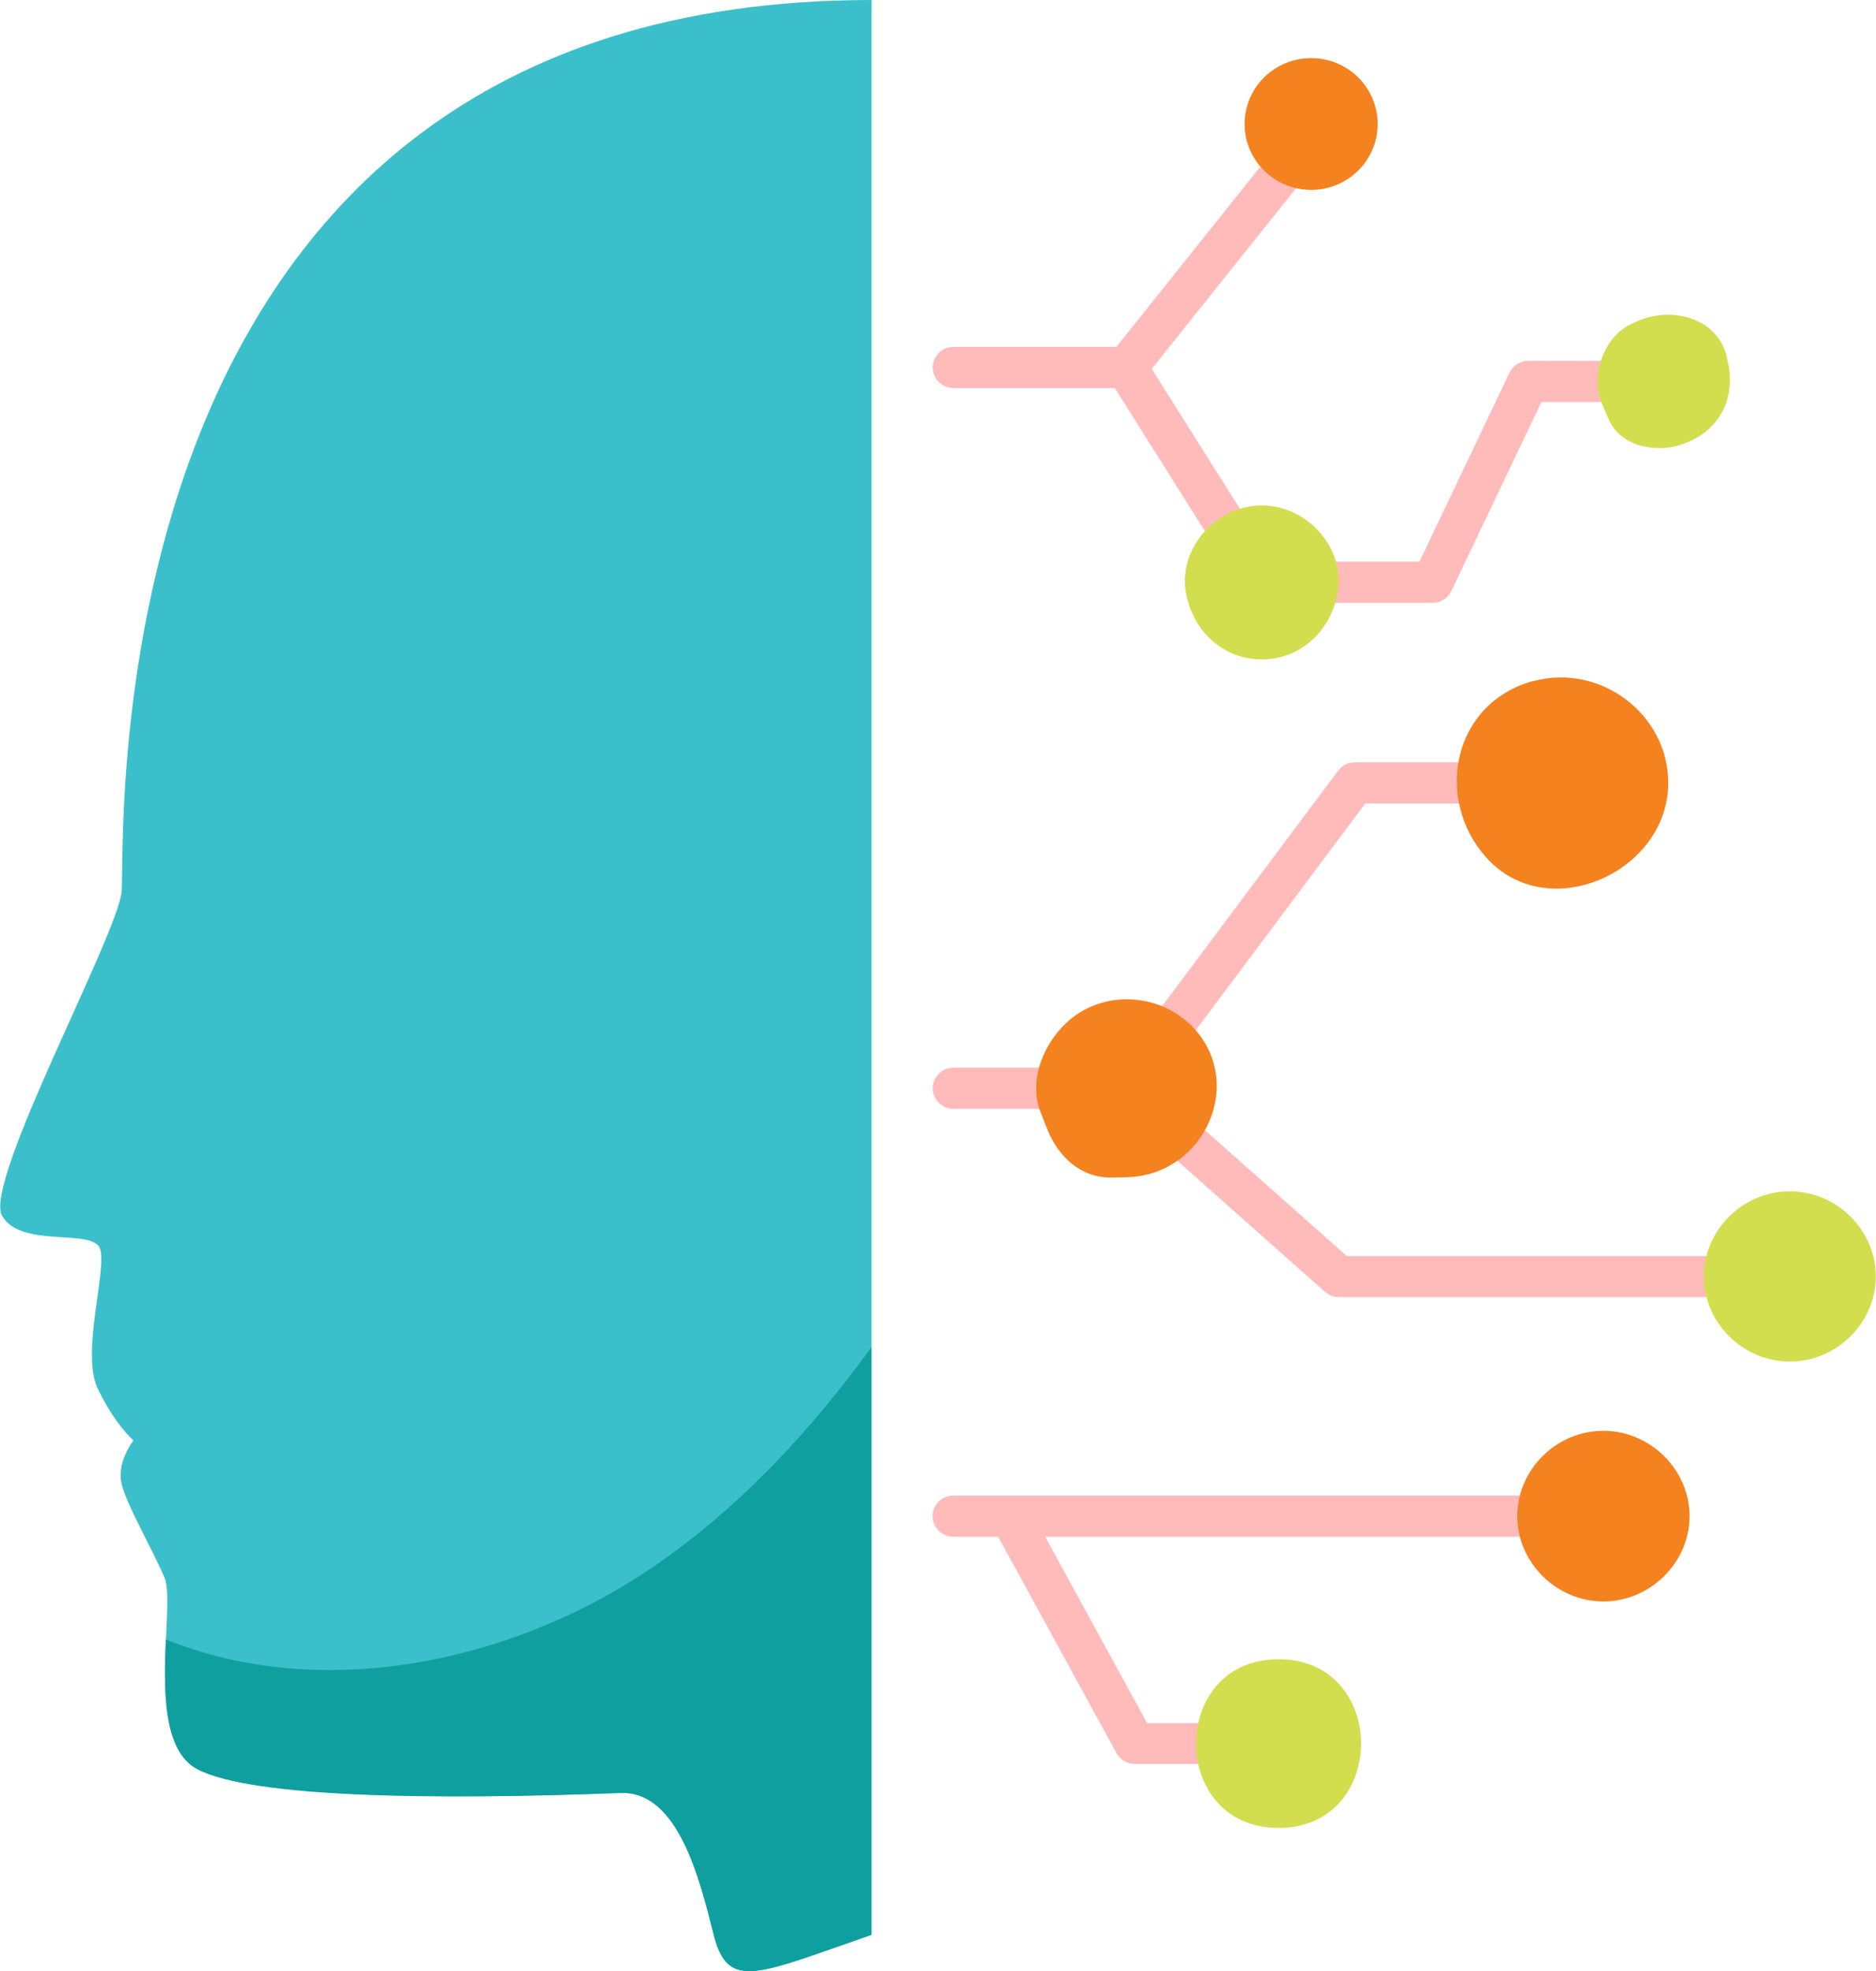
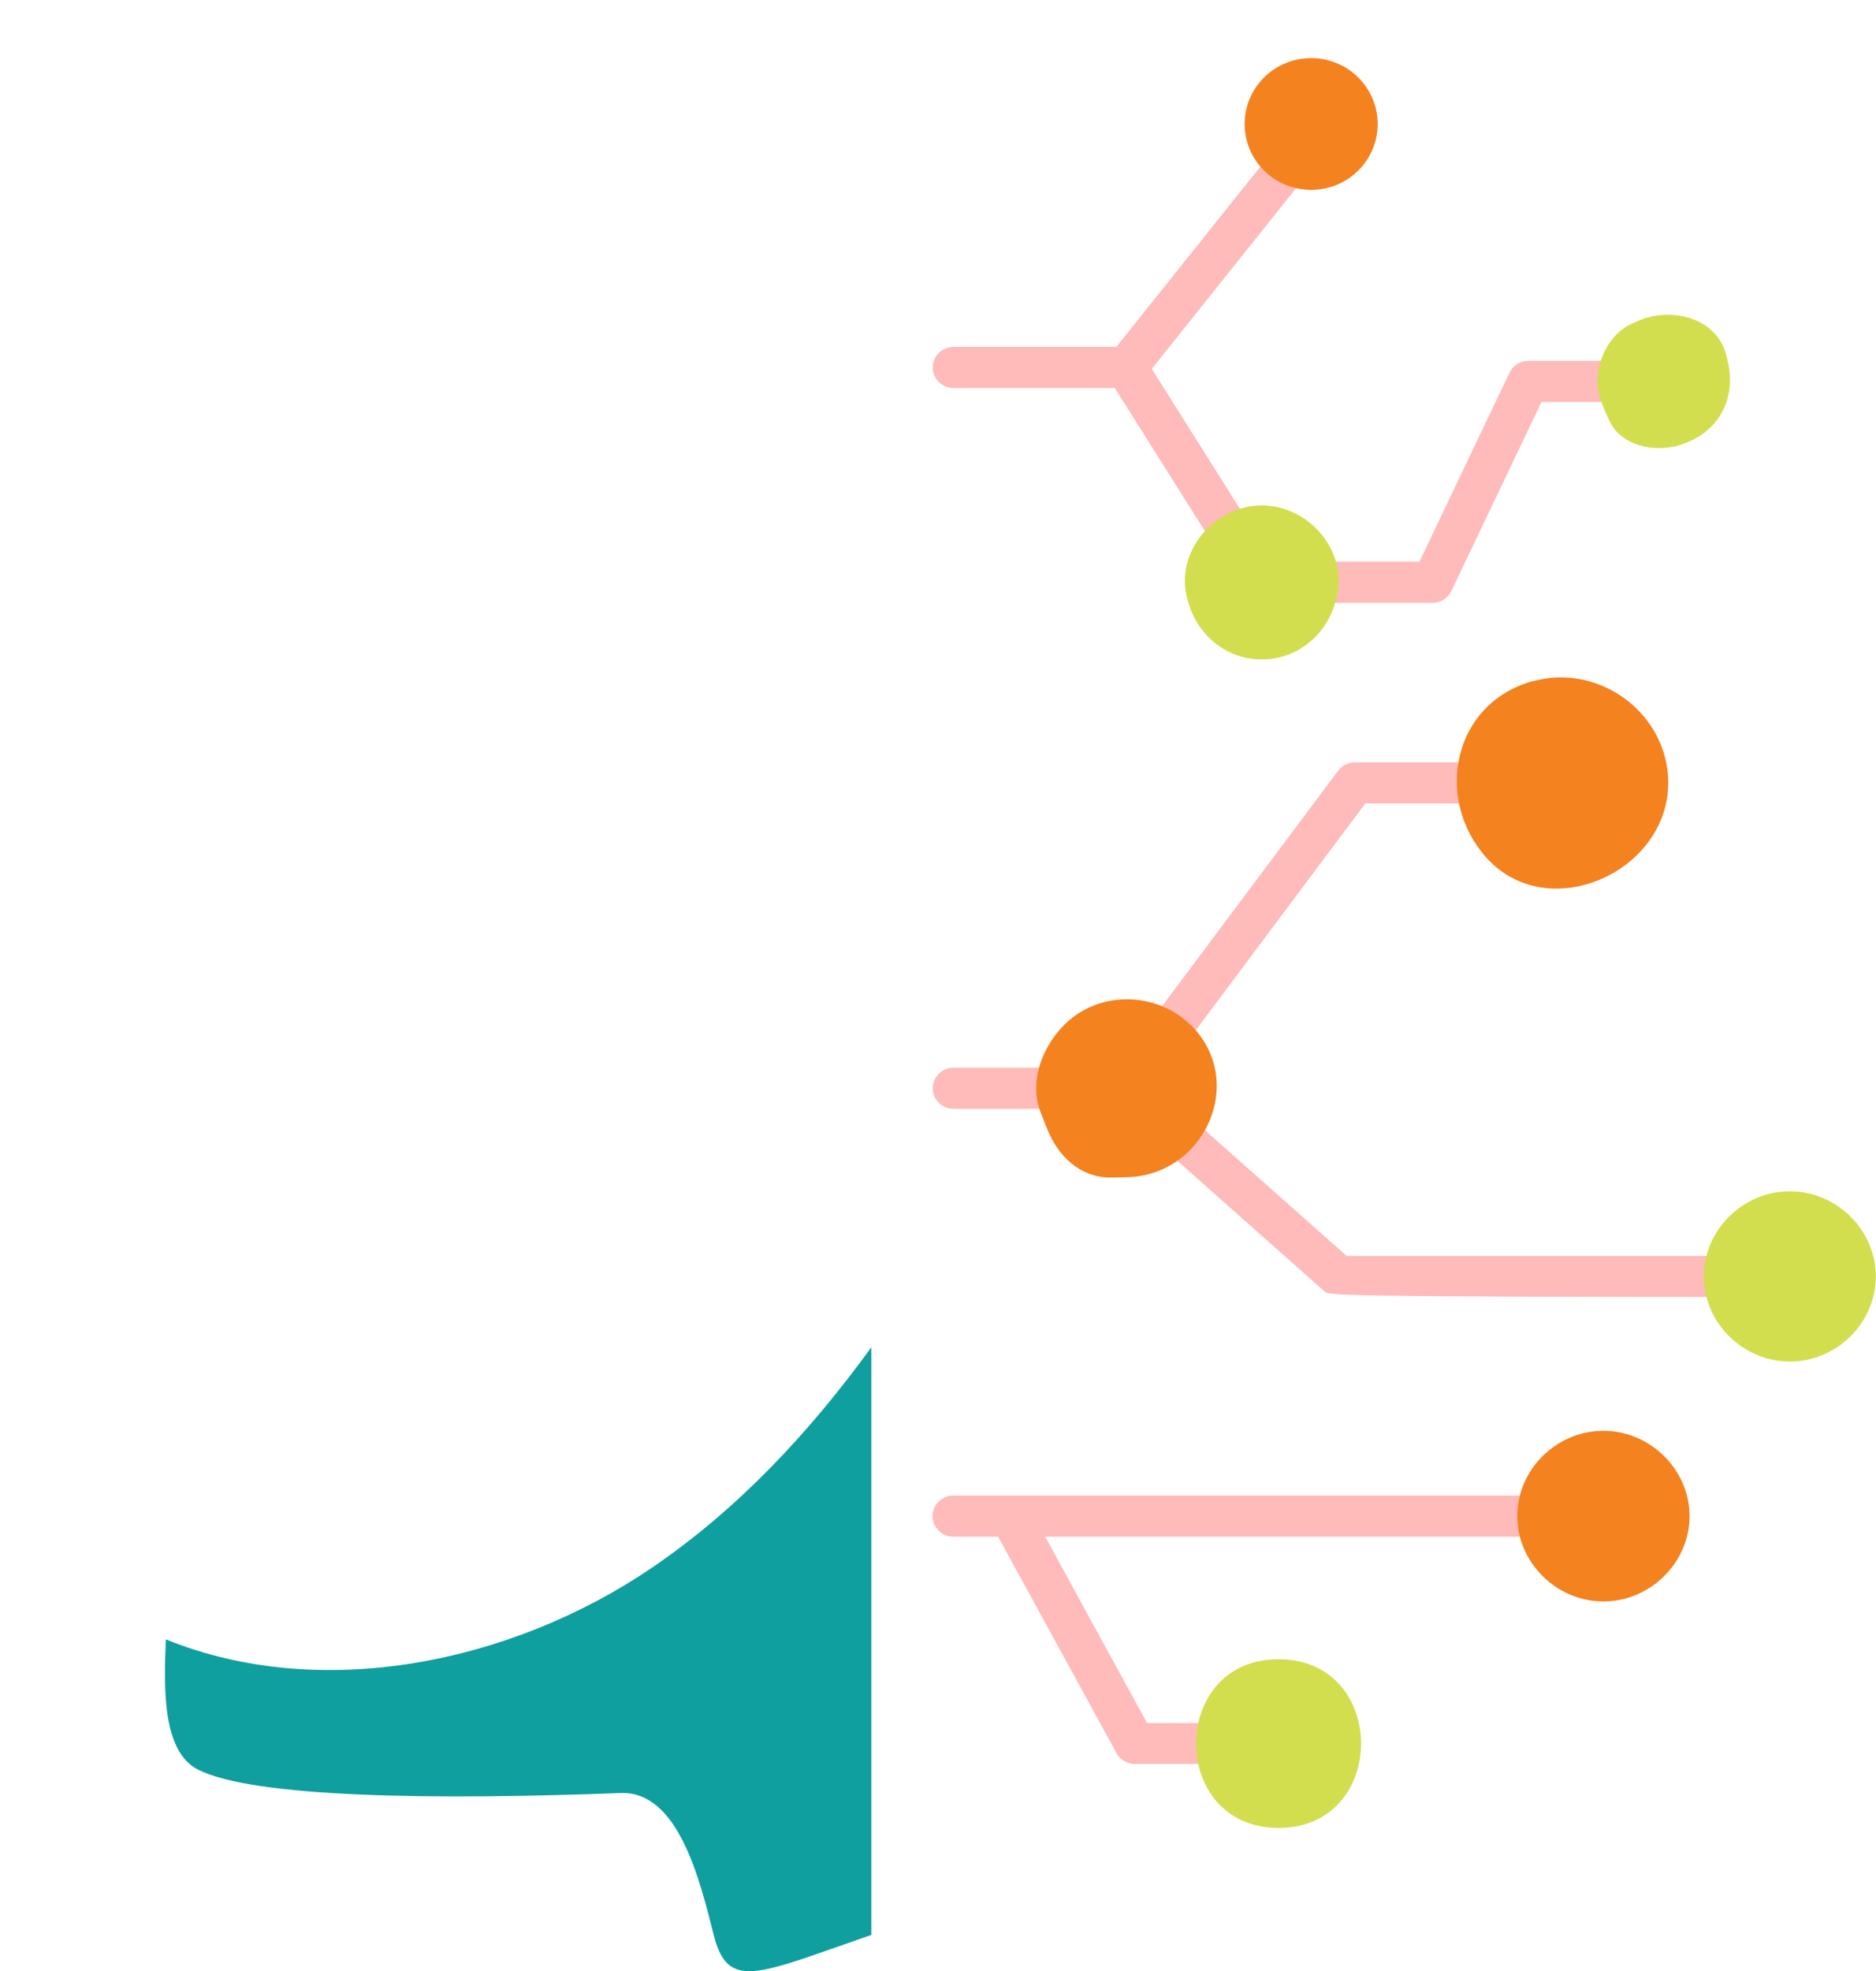
<svg xmlns="http://www.w3.org/2000/svg" width="60" height="63" viewBox="0 0 60 63" fill="none">
  <g id="Layer_1" clip-path="url(#clip0_3106_141664)">
    <path id="Vector" d="M45.818 19.268H40.349C40.124 19.268 39.91 19.154 39.788 18.961L35.655 12.403H30.497C30.131 12.403 29.832 12.107 29.832 11.745C29.832 11.383 30.131 11.088 30.497 11.088H36.026C36.252 11.088 36.465 11.203 36.587 11.396L40.721 17.953H45.398L48.281 11.908C48.391 11.679 48.623 11.534 48.879 11.534H53.208C53.574 11.534 53.872 11.83 53.872 12.192C53.872 12.554 53.574 12.85 53.208 12.85H49.3L46.416 18.894C46.306 19.123 46.074 19.268 45.818 19.268Z" fill="#FFBABA" />
    <path id="Vector_2" d="M36.02 12.403C35.874 12.403 35.734 12.355 35.612 12.264C35.325 12.041 35.276 11.625 35.502 11.341L41.331 4.048C41.556 3.764 41.971 3.716 42.264 3.939C42.55 4.162 42.599 4.579 42.373 4.862L36.545 12.156C36.417 12.319 36.222 12.403 36.026 12.403H36.02Z" fill="#FFBABA" />
    <path id="Vector_3" d="M36.033 35.442H30.497C30.131 35.442 29.832 35.147 29.832 34.785C29.832 34.423 30.131 34.127 30.497 34.127H35.697L42.8 24.632C42.922 24.463 43.123 24.366 43.331 24.366H49.732C50.098 24.366 50.397 24.662 50.397 25.024C50.397 25.386 50.098 25.681 49.732 25.681H43.666L36.563 35.177C36.441 35.346 36.24 35.442 36.033 35.442Z" fill="#FFBABA" />
-     <path id="Vector_4" d="M57.244 41.457H42.812C42.648 41.457 42.489 41.396 42.373 41.288L35.594 35.273C35.319 35.032 35.301 34.615 35.545 34.35C35.789 34.079 36.209 34.06 36.478 34.302L43.075 40.148H57.256C57.622 40.148 57.921 40.443 57.921 40.805C57.921 41.167 57.622 41.463 57.256 41.463L57.244 41.457Z" fill="#FFBABA" />
+     <path id="Vector_4" d="M57.244 41.457C42.648 41.457 42.489 41.396 42.373 41.288L35.594 35.273C35.319 35.032 35.301 34.615 35.545 34.35C35.789 34.079 36.209 34.06 36.478 34.302L43.075 40.148H57.256C57.622 40.148 57.921 40.443 57.921 40.805C57.921 41.167 57.622 41.463 57.256 41.463L57.244 41.457Z" fill="#FFBABA" />
    <path id="Vector_5" d="M51.281 49.119H30.491C30.125 49.119 29.826 48.823 29.826 48.461C29.826 48.099 30.125 47.804 30.491 47.804H51.281C51.647 47.804 51.946 48.099 51.946 48.461C51.946 48.823 51.647 49.119 51.281 49.119Z" fill="#FFBABA" />
    <path id="Vector_6" d="M40.892 56.382H36.295C36.051 56.382 35.826 56.249 35.71 56.038L31.735 48.775C31.558 48.455 31.68 48.057 32.003 47.888C32.326 47.713 32.728 47.834 32.899 48.153L36.685 55.073H40.886C41.252 55.073 41.551 55.369 41.551 55.73C41.551 56.093 41.252 56.388 40.886 56.388L40.892 56.382Z" fill="#FFBABA" />
-     <path id="Vector_7" d="M27.875 0V61.842C24.248 63.09 23.29 63.658 22.833 61.842C22.376 60.026 21.687 57.239 19.852 57.305C13.889 57.534 8.085 57.456 6.329 56.551C4.573 55.646 5.64 51.333 5.262 50.428C4.878 49.523 4.036 48.087 3.884 47.405C3.731 46.724 4.268 46.042 4.268 46.042C4.268 46.042 3.658 45.511 3.122 44.377C2.585 43.243 3.427 40.594 3.201 39.919C2.975 39.243 0.677 39.919 0.067 38.863C-0.543 37.807 3.737 29.941 3.89 28.505C4.03 27.069 2.579 0 27.875 0Z" fill="#3BC0CB" />
    <path id="Vector_8" d="M20.827 50.126C16.327 53.172 10.255 54.409 5.304 52.4C5.237 53.987 5.194 55.972 6.322 56.557C8.078 57.462 13.888 57.54 19.845 57.311C21.68 57.239 22.369 60.032 22.826 61.847C23.284 63.663 24.241 63.096 27.869 61.847V43.062C25.893 45.782 23.607 48.238 20.827 50.126Z" fill="#109F9F" />
    <path id="Vector_9" d="M41.934 6.069C43.11 6.069 44.062 5.127 44.062 3.964C44.062 2.801 43.11 1.858 41.934 1.858C40.759 1.858 39.807 2.801 39.807 3.964C39.807 5.127 40.759 6.069 41.934 6.069Z" fill="#F4821F" />
    <path id="Vector_10" d="M49.038 21.766C46.453 22.472 45.861 25.536 47.532 27.406C49.495 29.602 53.355 27.883 53.355 25.023C53.355 22.828 51.178 21.187 49.038 21.772V21.766Z" fill="#F4821F" />
    <path id="Vector_11" d="M38.087 32.77C37.173 31.865 35.715 31.678 34.6 32.324C33.569 32.921 32.819 34.363 33.277 35.539C33.344 35.708 33.411 35.883 33.478 36.052C33.825 36.945 34.545 37.663 35.581 37.639C35.74 37.639 35.892 37.633 36.051 37.627C38.532 37.566 39.892 34.556 38.087 32.764V32.77Z" fill="#F4821F" />
    <path id="Vector_12" d="M51.281 45.734C49.775 45.734 48.526 46.977 48.526 48.461C48.526 49.945 49.782 51.188 51.281 51.188C52.781 51.188 54.037 49.945 54.037 48.461C54.037 46.977 52.781 45.734 51.281 45.734Z" fill="#F4821F" />
    <path id="Vector_13" d="M40.356 16.155C38.801 16.155 37.521 17.706 37.996 19.22C38.008 19.256 38.014 19.286 38.027 19.323C38.344 20.342 39.252 21.078 40.356 21.078C41.459 21.078 42.368 20.342 42.685 19.323C42.697 19.286 42.703 19.256 42.715 19.22C43.191 17.706 41.91 16.155 40.356 16.155Z" fill="#D2DE4E" />
    <path id="Vector_14" d="M55.269 11.619C55.257 11.565 55.244 11.511 55.238 11.456C54.964 10.123 53.403 9.773 52.324 10.286L52.153 10.364C51.336 10.751 50.897 11.903 51.178 12.735C51.263 12.989 51.367 13.23 51.483 13.465C51.836 14.207 52.763 14.425 53.501 14.28C53.598 14.268 53.696 14.238 53.793 14.201C54.952 13.821 55.513 12.79 55.275 11.619H55.269Z" fill="#D2DE4E" />
    <path id="Vector_15" d="M57.244 38.078C55.744 38.078 54.494 39.315 54.494 40.799C54.494 42.283 55.744 43.52 57.244 43.52C58.744 43.52 59.994 42.283 59.994 40.799C59.994 39.315 58.744 38.078 57.244 38.078Z" fill="#D2DE4E" />
    <path id="Vector_16" d="M40.892 53.034C37.374 53.034 37.374 58.428 40.892 58.428C44.41 58.428 44.41 53.034 40.892 53.034Z" fill="#D2DE4E" />
  </g>
  <defs>
    <clipPath id="clip0_3106_141664">
      <rect width="60" height="63" fill="white" />
    </clipPath>
  </defs>
</svg>